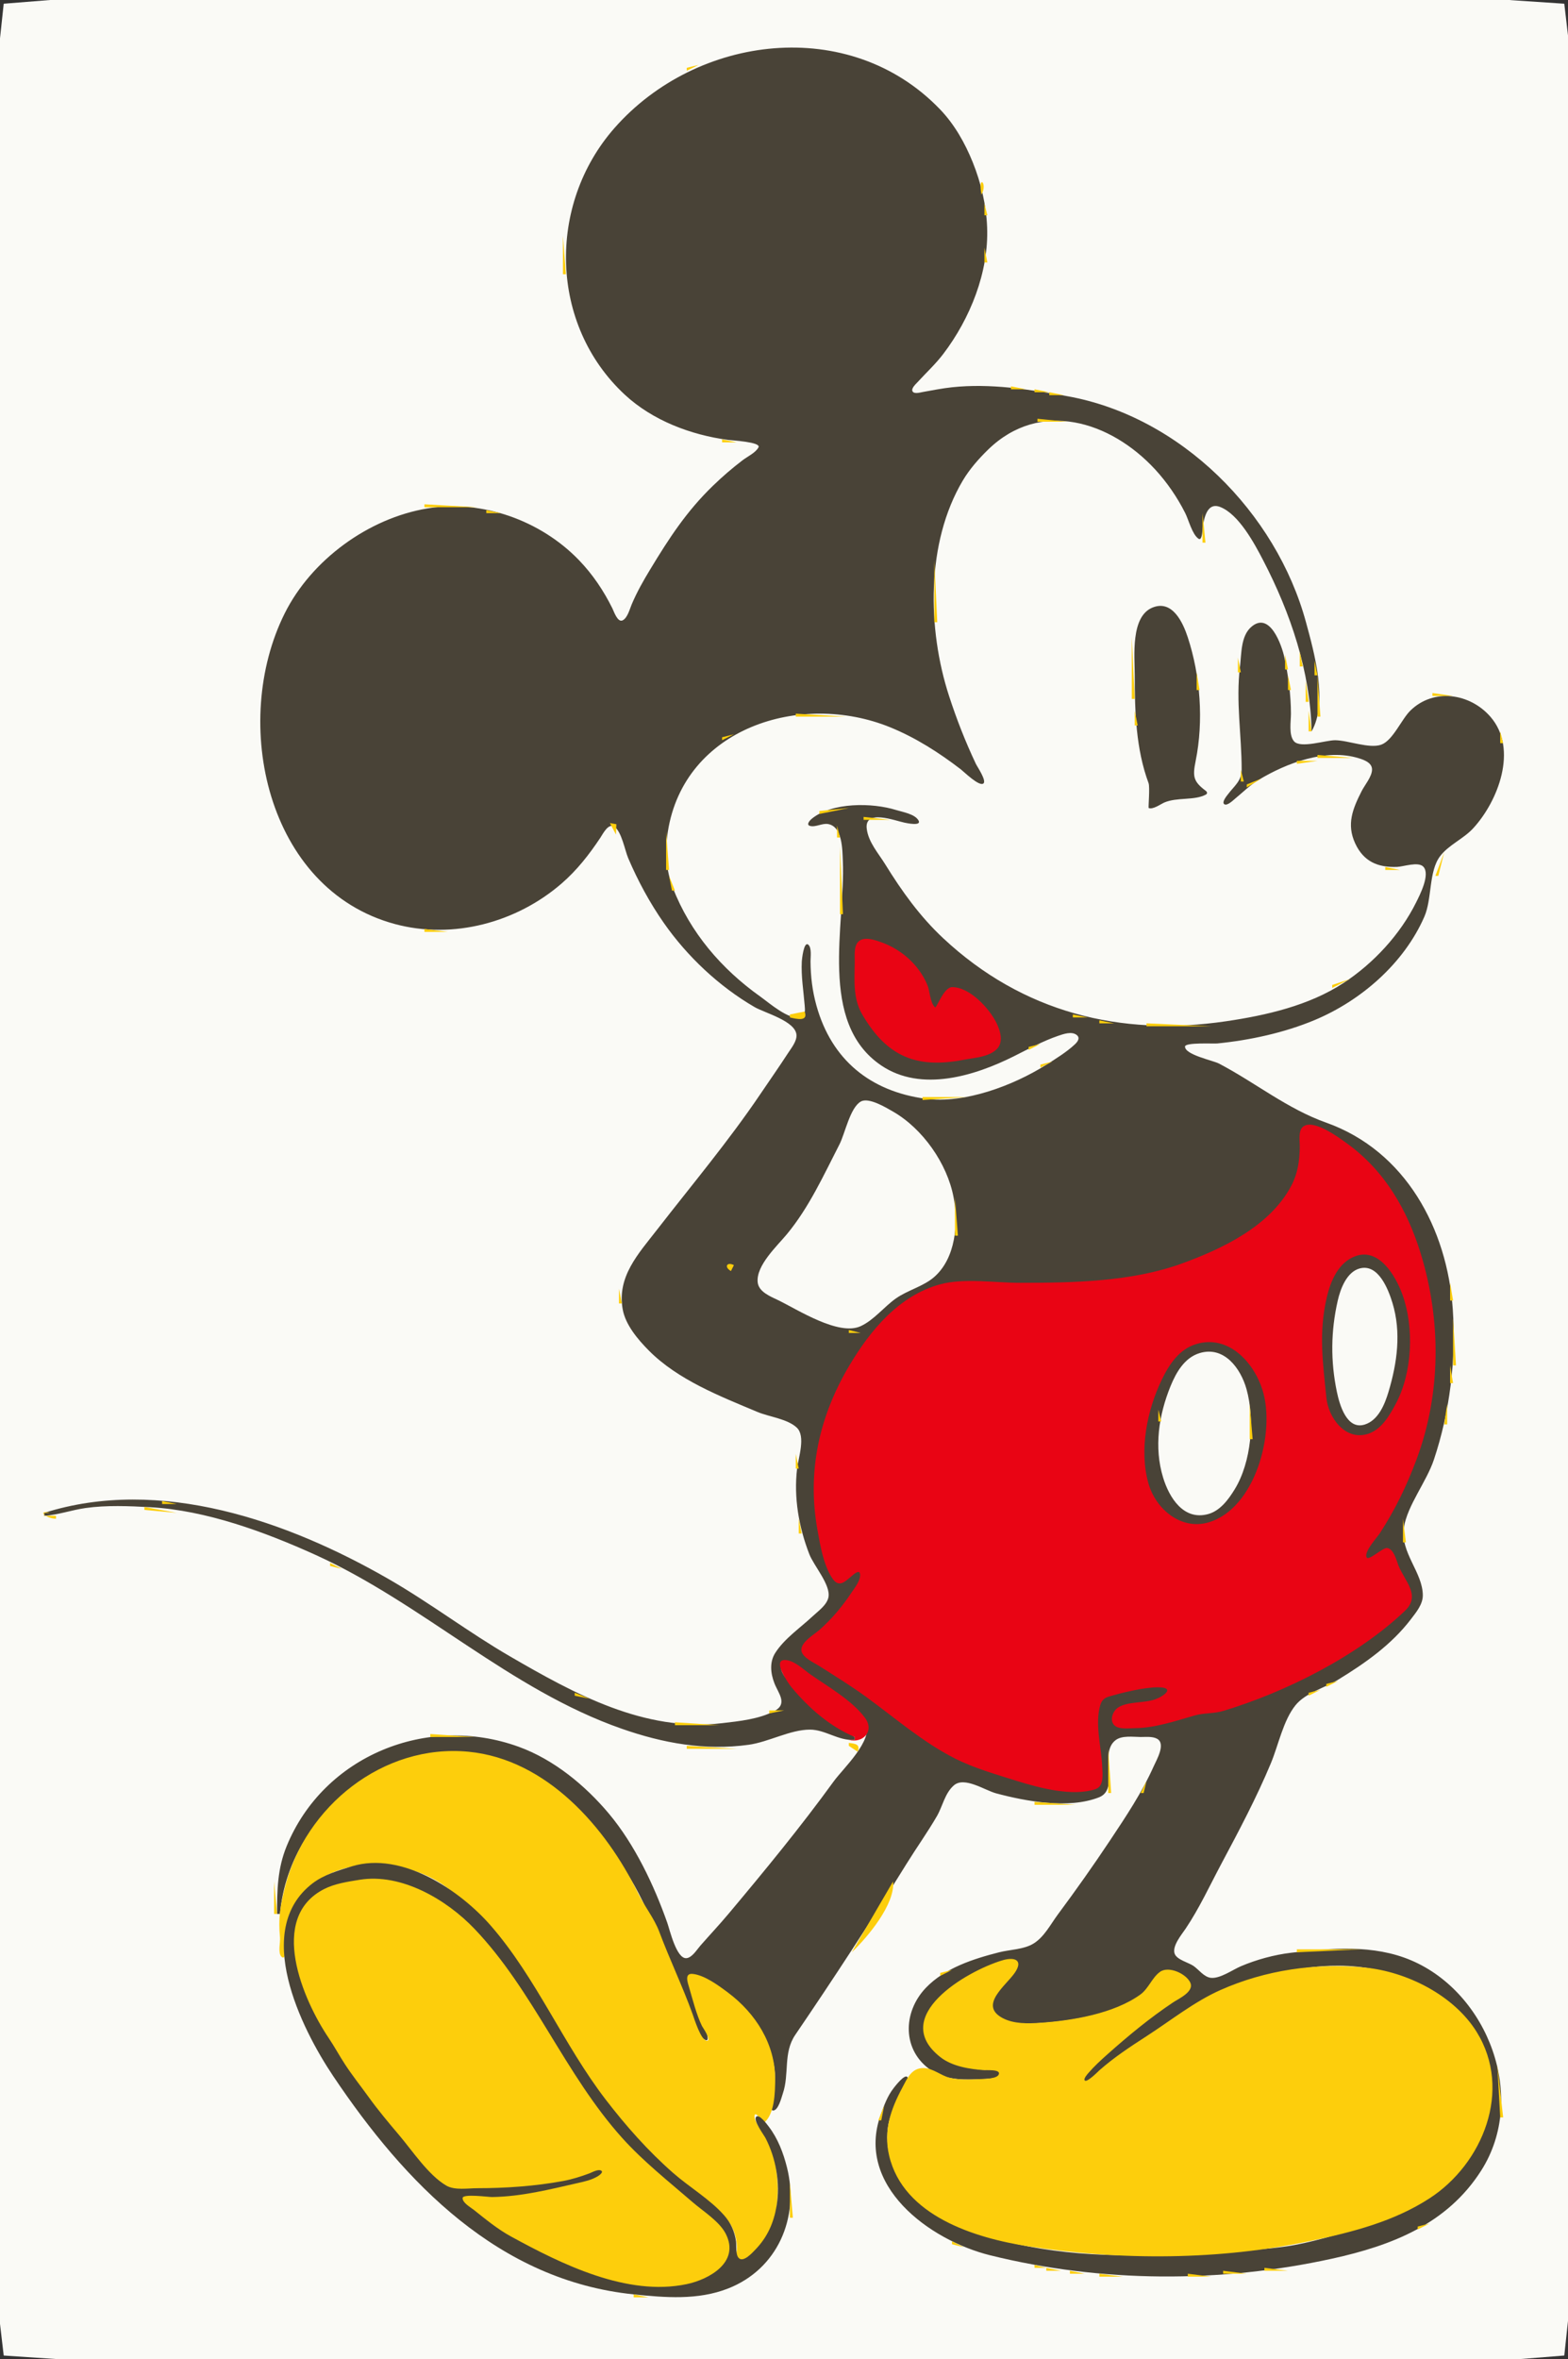
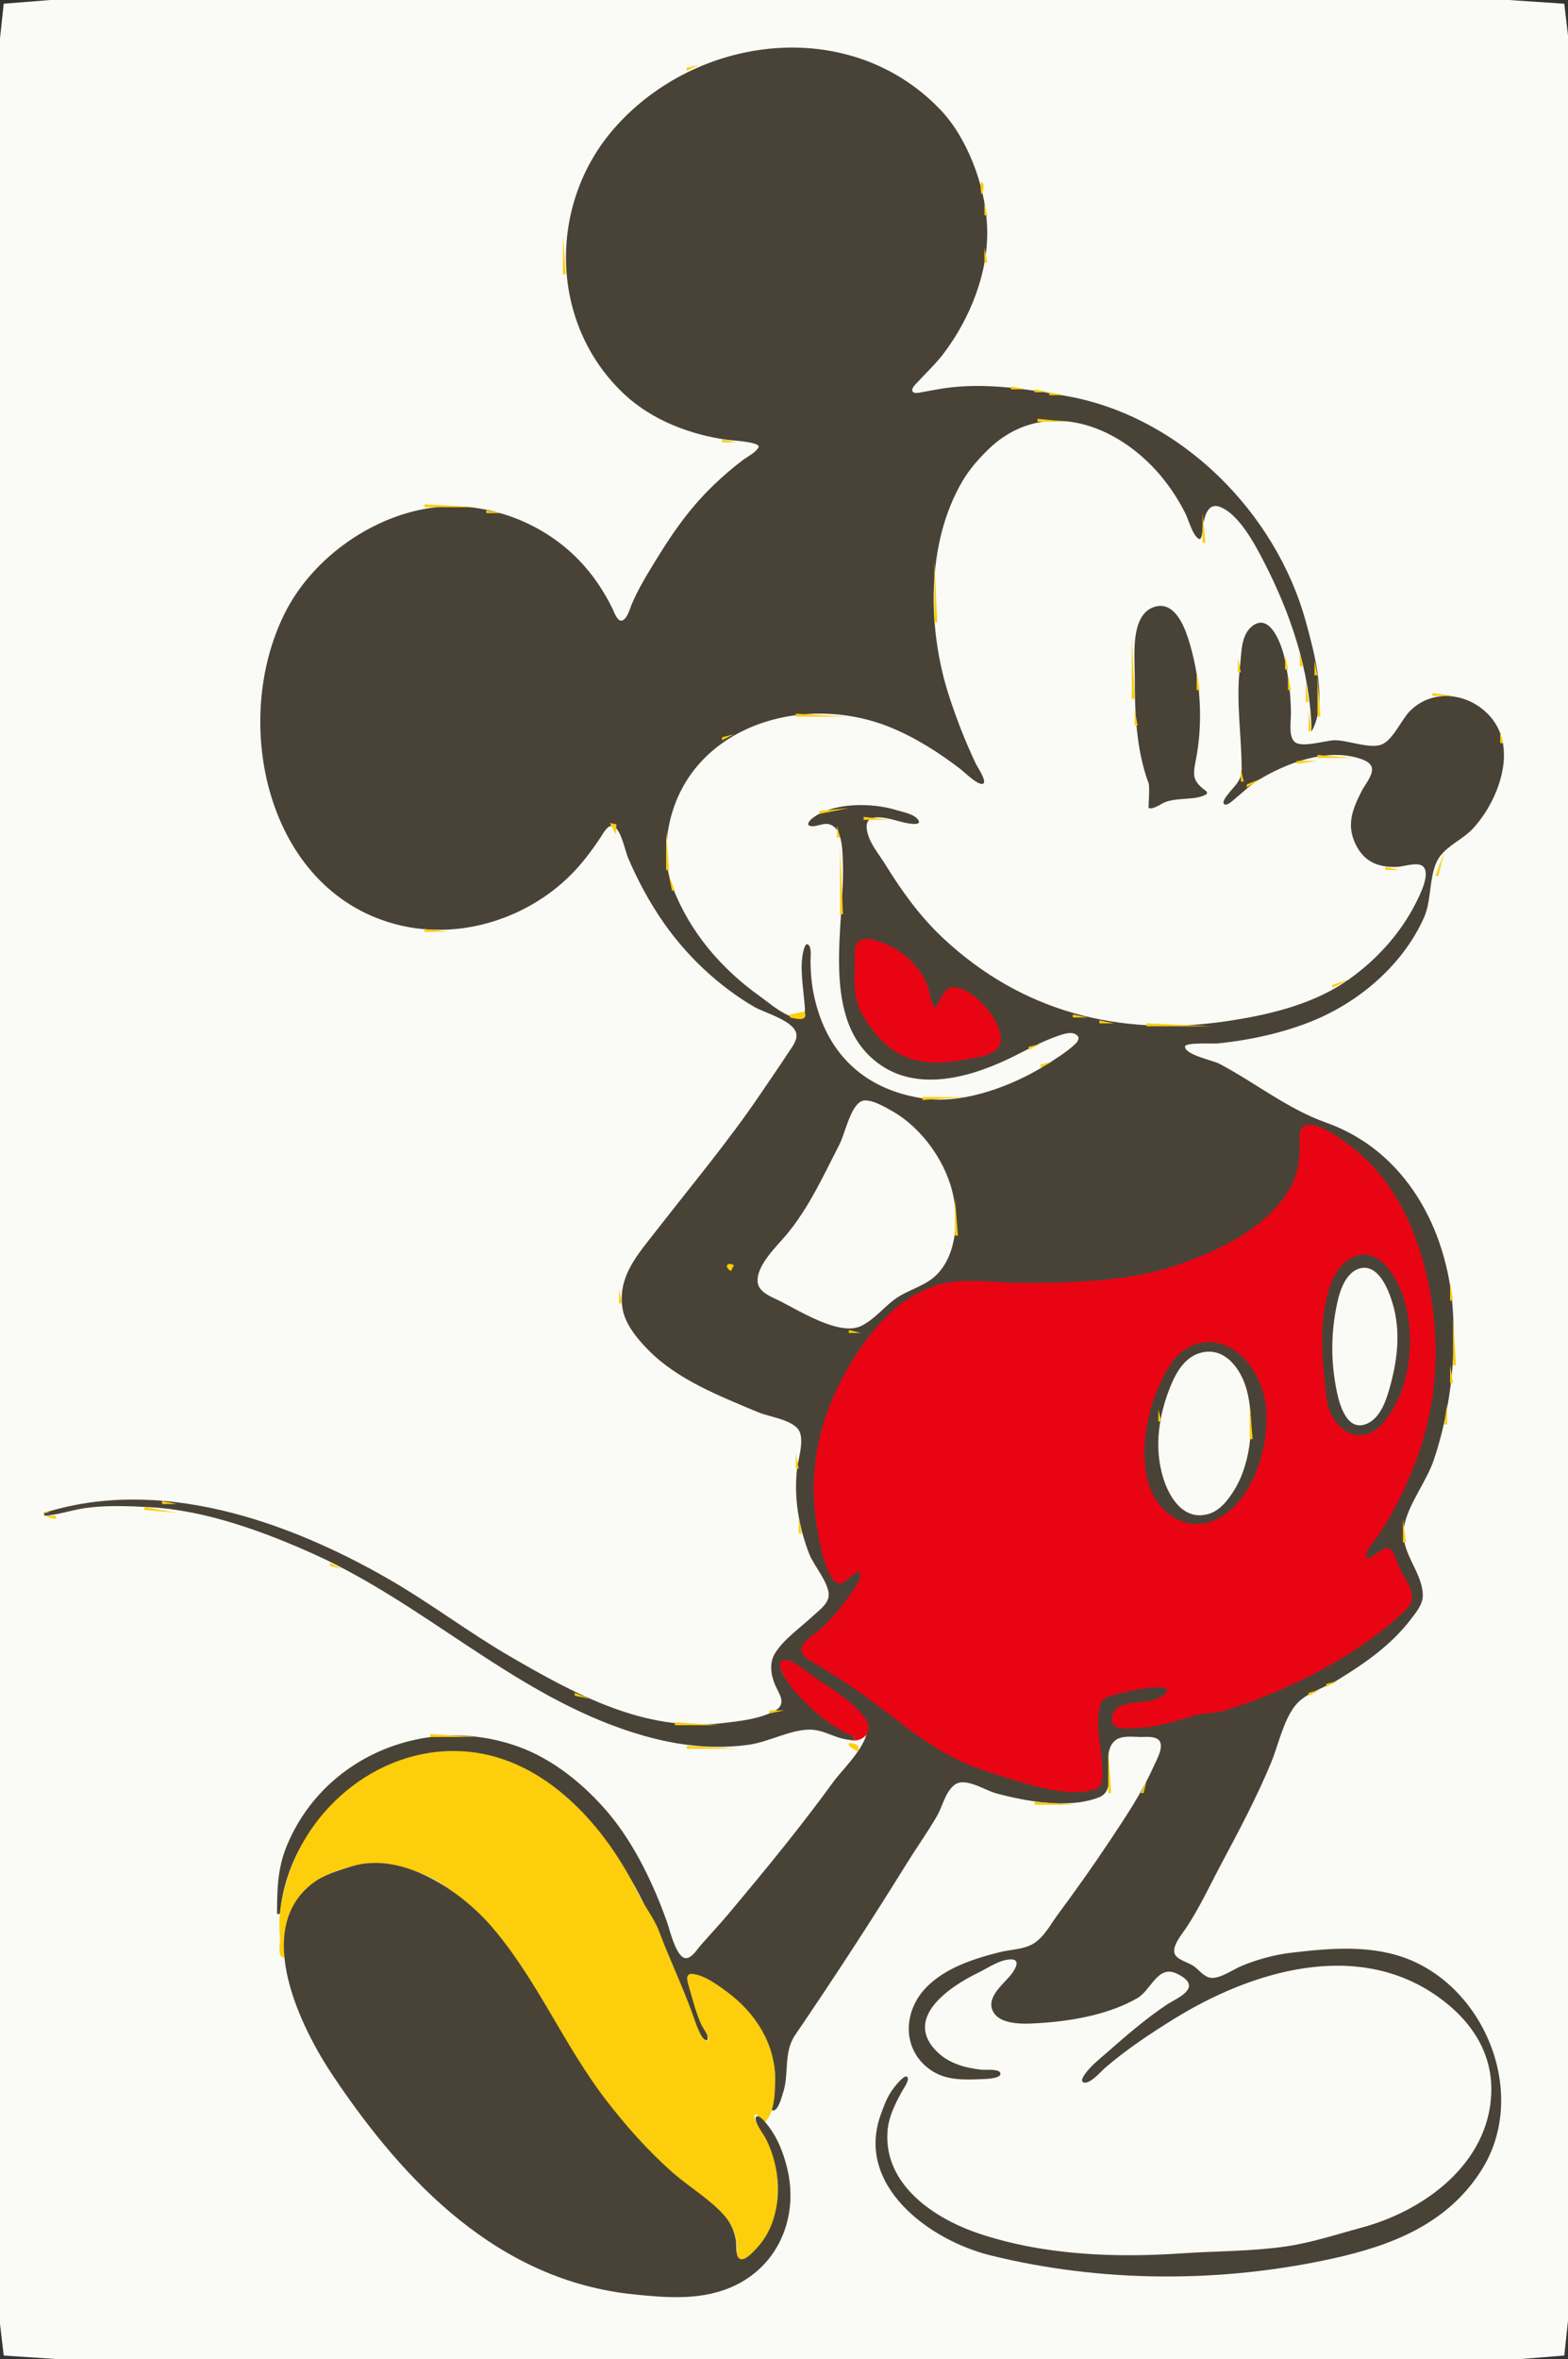
<svg xmlns="http://www.w3.org/2000/svg" width="532" height="800">
  <rect width="100%" height="100%" fill="#333333" stroke="none" />
  <path style="fill:#fafaf6; stroke:none;" d="M1.26 1.26L0 13L0 45L0 175L0 642L0 759L0 788L1.26 798.74L20 800L74 800L291 800L470 800L515 800L530.74 798.74L532 787L532 755L532 625L532 158L532 41L532 12L530.74 1.26L512 0L458 0L241 0L62 0L17 0L1.26 1.26z" />
  <path style="fill:#fdce0c; stroke:none;" d="M255.667 16.333L257.333 16.667L255.667 16.333z" />
  <path style="fill:#494337; stroke:none;" d="M15 513L15 514C19.819 513.667 24.25 512.043 29 511.363C36.043 510.356 43.904 510.683 51 511.08C69.936 512.142 89.808 519.447 106.922 527.191C143.443 543.716 172.86 572.904 211 586.218C224.94 591.085 239.181 593.692 254 591.639C260.776 590.701 268.086 586.507 274.783 586.5C280.058 586.494 284.367 590.336 290 590L290 589C282.152 584.401 275.287 579.128 269.353 572.199C267.963 570.575 263.659 566.56 265.387 564.055C266.951 561.79 271.785 566.229 273.041 567.115C279.06 571.362 290.72 577.242 293.765 584.218C296.368 590.182 286.054 599.659 282.902 604C271.627 619.533 259.485 634.298 247.14 649C244.055 652.675 240.771 656.164 237.608 659.771C236.479 661.058 234.837 663.798 232.929 663.996C229.519 664.351 227.23 654.357 226.4 652.003C221.903 639.251 215.321 625.399 206.599 615C198.555 605.409 187.91 596.642 176 592.319C145.011 581.07 109.84 595.33 97.262 626C94.146 633.597 94 640.923 94 649L95 649C98.194 612.375 137.159 585.206 172 597.548C190.014 603.929 204.334 621.122 213.871 637C221.849 650.283 226.121 665.291 232.972 679C234.62 682.296 235.758 689.727 239.162 691.654C241.13 692.768 239.47 688.35 239.315 687.98C237.528 683.729 236.018 679.422 234.654 675.008C234.248 673.694 233.127 670.646 235.408 670.403C238.457 670.078 242.669 673.335 245 674.978C253.309 680.831 260.577 689.805 262.532 700C263.318 704.099 262.852 707.947 262.019 711.977C261.904 712.537 260.947 715.706 262.341 715.654C264.102 715.589 265.146 711.228 265.571 709.996C267.909 703.218 265.641 696.141 269.823 690C282.83 670.903 295.401 651.649 307.576 632C310.921 626.601 314.72 621.292 317.883 615.83C319.828 612.473 320.562 608.096 323.61 605.423C327.202 602.271 334.083 607.068 338 608.115C348.237 610.852 362.604 613.479 372.852 609.467C380.082 606.636 372.62 594.43 378.564 590.028C380.736 588.419 384.469 588.984 387 589.001C388.719 589.012 391.02 588.733 392.588 589.603C395.63 591.292 392.42 596.733 391.445 598.911C387.451 607.835 382.066 615.885 376.667 624C370.972 632.558 365.059 640.911 358.934 649.156C356.465 652.481 354.318 656.766 350.7 659.015C347.39 661.074 342.718 661.058 339 662.003C330.247 664.229 320.576 667.327 314.13 674.058C306.185 682.354 306.014 695.431 316.051 702.116C321.366 705.656 327.875 705.235 333.999 704.981C334.803 704.947 340.08 704.746 339.369 702.88C338.819 701.438 334.188 701.956 333 701.826C327.642 701.24 322.168 699.754 318.188 695.981C306.083 684.504 322.04 673.694 332 668.88C335.266 667.302 339.137 664.509 342.883 664.411C346.282 664.323 344.644 667.365 343.462 669.019C341.043 672.406 334.613 676.861 336.761 681.74C339.186 687.25 349.214 686.239 354 685.911C364.461 685.193 376.762 682.868 385.906 677.536C390.514 674.848 392.763 666.365 398.998 669.117C400.606 669.827 403.772 671.515 403.369 673.715C402.895 676.302 397.951 678.361 396 679.671C388.673 684.589 382.184 690.19 375.576 696C373.1 698.176 370.358 700.281 368.376 702.944C368 703.45 366.337 705.589 367.582 706.118C369.646 706.995 373.714 702.239 375.004 701.13C382.129 695.006 390.298 689.562 398.285 684.62C424.506 668.397 460.314 657.393 488 677.157C499.047 685.043 506.555 696.042 505.961 710C504.953 733.68 483.336 749.62 462 755.36C453.48 757.651 444.747 760.558 436 761.791C424.354 763.432 412.682 763.29 401 764.089C378.163 765.653 353.95 764.715 332 757.326C317.024 752.285 299.986 740.93 301.094 723C301.416 717.798 303.679 713.49 306.122 709.005C306.599 708.128 308.629 705.423 307.868 704.331C307.013 703.105 303.622 707.504 303.233 708.005C301.074 710.779 300.033 713.738 298.846 717.001C290.108 741.011 315.223 759.619 336 764.762C373.589 774.065 414.133 774.199 452 765.883C472.242 761.439 491.023 754.14 502.572 735.985C518.366 711.158 504.837 675.836 478.83 664.749C466.003 659.281 451.522 660.56 438 662.17C432.306 662.847 426.268 664.501 421 666.742C418.234 667.918 413.987 670.974 410.884 670.669C408.533 670.438 406.777 667.921 404.961 666.647C403.287 665.472 399.225 664.542 398.526 662.44C397.658 659.829 400.935 655.972 402.261 654C406.937 647.043 410.441 639.396 414.384 632C420.323 620.863 426.367 609.49 431.219 597.829C433.74 591.772 435.4 583.332 439.56 578.213C442.967 574.021 449.476 572.336 454 569.573C463.213 563.943 472.147 557.672 478.746 549.004C480.486 546.719 482.736 544.025 482.741 540.999C482.752 533.189 475 526.431 476.317 518C477.494 510.468 483.988 502.463 486.485 495C491.898 478.82 494.082 461.089 492.91 444C491.032 416.6 476.823 390.245 450 380.698C436.646 375.946 426.113 367.221 413.576 360.641C411.574 359.591 402.056 357.691 402.056 354.895C402.056 353.402 411.734 353.956 413 353.829C424.079 352.722 435.709 350.207 446 345.91C461.809 339.31 476.368 326.645 483.268 310.83C485.914 304.767 484.7 295.458 488.603 290.325C491.509 286.502 496.51 284.46 499.79 280.91C508.253 271.75 515.176 254.028 505.721 243.093C498.772 235.056 486.427 233.217 478.515 240.963C475.498 243.916 472.569 251.106 468.621 252.517C464.591 253.957 457.387 251.035 453 251.005C449.806 250.982 441.216 253.907 439.028 251.356C437.187 249.211 438.004 244.6 438 242C437.989 235.615 437.12 229.245 435.789 223C434.898 218.815 430.832 207.056 424.506 212.608C420.947 215.732 421.238 221.744 420.715 226C419.254 237.894 421.277 249.204 421.276 260.985C421.276 264.814 418.775 266.49 416.653 269.305C416.27 269.813 414.48 271.926 415.331 272.658C416.272 273.468 418.439 271.321 419.02 270.847C421.684 268.673 424.033 266.275 427 264.479C436.508 258.725 449.885 253.683 460.995 257.109C462.804 257.667 465.49 258.609 465.512 260.903C465.535 263.296 463.028 266.209 461.981 268.272C458.948 274.251 456.787 279.5 459.8 285.995C462.638 292.112 467.45 294.212 474 293.96C476.19 293.876 481.218 292.06 482.933 293.904C485.349 296.501 481.707 303.512 480.471 306C475.051 316.911 466.011 326.664 455.829 333.331C444.122 340.998 429.566 344.301 416 346.299C380.053 351.595 346.916 343.266 320.039 318.166C312.141 310.79 306 302.239 300.35 293.09C298.034 289.339 294.651 285.61 294.076 281.059C293.21 274.21 303.675 278.31 306.995 278.981C307.569 279.096 312.747 280.209 311.654 278.236C310.415 275.998 306.203 275.349 304 274.661C295.981 272.157 282.349 271.956 275.377 277.665C274.855 278.092 273.423 279.614 274.752 280.037C276.63 280.635 278.928 279.069 280.941 279.422C285.877 280.288 285.791 288.12 285.961 292C286.898 313.394 277.404 346.711 299.004 361.298C312.603 370.481 330.743 364.796 344 358.169C348.861 355.739 353.85 353.001 359 351.245C360.783 350.637 363.669 349.59 365.364 351C366.585 352.015 365.56 353.303 364.704 354.115C362.005 356.674 357.995 359.161 354.83 361.148C343.762 368.098 327.23 374.355 314 372.575C295.36 370.066 282.157 359.455 277.012 341C275.617 335.999 275.041 331.178 274.999 326.001C274.988 324.626 275.465 321.378 274.251 320.346C272.702 319.029 272.068 325.449 272.04 326.001C271.781 331.127 272.614 335.919 273.022 340.98C273.133 342.365 273.402 344.604 271.593 345.006C267.551 345.905 261.027 340.11 258 337.961C244.809 328.592 234.145 316.189 228.268 301C225.918 294.926 225.586 288.379 226.59 282C232.116 246.898 271.635 234.255 302 246.605C310.669 250.131 318.602 255.209 326 260.887C327.009 261.662 332.298 266.876 333.673 265.655C334.78 264.672 331.546 259.97 331.089 259C327.516 251.428 324.587 243.955 322 236C314.614 213.29 314.148 184.06 326.634 163C328.951 159.093 332.034 155.585 335.285 152.428C352.897 135.328 376.747 142.739 391.916 159.174C395.952 163.547 399.466 168.687 402.138 174C403.276 176.262 404.484 181.165 406.602 182.654C407.775 183.479 407.91 180.399 407.961 179.937C408.311 176.813 409.119 169.988 414.015 171.921C420.338 174.418 425.609 184.288 428.576 190C437.873 207.902 444.581 227.688 445 248C450.664 238.162 445.883 221.225 443.103 211C432.987 173.794 400.572 141.173 362 134.323C349.169 132.044 336.066 129.919 323 131.321C319.643 131.681 316.376 132.346 313.059 132.93C312.257 133.071 310.247 133.686 309.643 132.758C308.992 131.757 310.752 130.204 311.293 129.609C314.229 126.383 317.401 123.491 320.054 120C329.157 108.023 335.521 92.257 334.915 77C334.617 69.521 332.828 61.926 330.029 55C327.386 48.458 323.815 42.144 318.903 37.041C288.211 5.153 236.381 11.703 208.492 43.406C185.583 69.448 186.421 110.152 212.008 133.855C221.429 142.583 234.383 147.48 247 149.169C248.237 149.335 258.257 149.875 257.357 151.664C256.446 153.473 253.566 154.84 252.012 156.019C248.453 158.719 245.107 161.607 241.898 164.713C232.931 173.393 227.065 182.419 220.665 192.981C218.266 196.941 216.096 200.738 214.296 205.012C213.648 206.549 212.903 209.546 211.25 210.357C209.54 211.196 208.267 207.29 207.776 206.298C204.801 200.288 201.088 194.761 196.418 189.921C183.483 176.514 163.576 169.321 145 172.406C125.03 175.722 105.661 189.821 96.589 208C78.226 244.794 90.308 301.57 134 313.339C153.697 318.644 175.225 312.829 190.519 299.608C195.746 295.09 199.901 289.772 203.708 284.04C204.526 282.808 206.394 279.006 208.423 280.323C210.903 281.934 212.014 288.354 213.144 290.997C216.425 298.674 220.461 306.155 225.253 313C233.221 324.383 243.958 334.478 256 341.481C259.42 343.471 269.932 346.215 270.233 350.948C270.368 353.084 268.496 355.365 267.408 357.041C264.351 361.747 261.116 366.35 257.973 371C247.216 386.919 234.706 401.813 222.921 416.992C216.608 425.125 209.271 432.876 211.276 444C212.225 449.268 216.435 454.217 220.097 457.915C229.986 467.902 244.251 473.427 257.003 478.787C260.962 480.451 267.178 481.108 270.344 484.104C273.433 487.028 270.876 494.319 270.441 498C269.277 507.84 271.021 517.786 274.584 527C276.103 530.928 281.944 537.49 281.07 541.661C280.519 544.29 277.537 546.356 275.694 548.081C271.541 551.967 266.158 555.612 263.061 560.439C261.033 563.599 261.441 567.396 262.742 570.764C264.058 574.172 267.359 577.723 262.792 580.165C257.567 582.959 250.778 583.642 245 584.312C218.575 587.379 195.006 574.402 173 561.638C158.997 553.516 146.086 543.658 132.041 535.555C97.647 515.713 54.255 500.559 15 513z" />
  <path style="fill:#fdce0c; stroke:none;" d="M278.667 16.333L280.333 16.667L278.667 16.333M287.667 18.333L288.333 18.667L287.667 18.333M243.667 19.333L244.333 19.667L243.667 19.333M238.667 21.333L239.333 21.667L238.667 21.333M295.667 21.333L296.333 21.667L295.667 21.333M233 23L233 24L237 22L233 23M299.667 23.333L300.333 23.667L299.667 23.333M303.667 25.333L304.333 25.667L303.667 25.333M305.667 26.333L306.333 26.667L305.667 26.333M307 27L310 29L307 27M220 32L221 33L220 32M215 36L216 37L215 36M214 37L215 38L214 37M212 39L213 40L212 39M210 41L211 42L210 41M327 49L329 52L327 49M330.333 54.667L330.667 56.333L330.333 54.667M199 56L198 60L199 56M331.333 57.667L331.667 58.333L331.333 57.667M197.333 60.667L197.667 61.333L197.333 60.667M333 66C335.218 62.105 331.67 58.839 333 66M334 69L334 73L335 73L334 69M193.333 71.667L193.667 72.333L193.333 71.667M192.333 76.667L192.667 78.333L192.333 76.667M191 80L191 93L192 93L191 80M334 84L334 89L335 89L334 84M333.333 91.667L333.667 93.333L333.333 91.667M332.333 94.667L332.667 95.333L332.333 94.667M192.333 98.667L192.667 100.333L192.333 98.667M331.333 98.667L331.667 100.333L331.333 98.667M327.5 107.5L328.333 108L327.5 107.5M326.333 109.667L326.667 110.333L326.333 109.667M198.333 115.667L198.667 116.333L198.333 115.667M200 119L202 122L200 119M343 131L343 132L348 132L343 131M307 132L313 134L307 132M351 132L351 133L356 133L351 132M356 133L356 134L361 134L356 133M367.667 135.333L368.333 135.667L367.667 135.333M370.667 136.333L371.333 136.667L370.667 136.333M380.667 140.333L381.333 140.667L380.667 140.333M222.667 141.333L223.333 141.667L222.667 141.333M352 142L352 143L362 143L352 142M386 142L389 144L386 142M369.667 144.333L371.333 144.667L369.667 144.333M372.667 145.333L373.333 145.667L372.667 145.333M339 149L344 146L339 149M375 146L378 148L375 146M393 146L396 148L393 146M237.667 147.333L239.333 147.667L237.667 147.333M245 149L245 150L250 150L245 149M397.667 149.333L398.333 149.667L397.667 149.333M334.5 152.5L335.333 153L334.5 152.5M250 157L251 158L250 157M327 163L330 158L327 163M391 158L392 159L391 158M244 162L245 163L244 162M242 164L243 165L242 164M325.333 164.667L325.667 165.333L325.333 164.667M324.333 166.667L324.667 167.333L324.333 166.667M397 166L399 169L397 166M239 167L240 168L239 167M237 169L238 170L237 169M400.333 170.667L400.667 171.333L400.333 170.667M144 171L144 172L162 172L144 171M401.333 172.667L401.667 173.333L401.333 172.667M409.333 172.667L409.667 173.333L409.333 172.667M132 176L141 174L132 176M165 173L165 174L170 174L165 173M402.333 174.667L402.667 175.333L402.333 174.667M408 174L408 184L409 184L408 174M128 178L131 176L128 178M177 176L180 178L177 176M320.333 177.667L320.667 178.333L320.333 177.667M403 177L405 180L403 177M405.333 180.667L405.667 181.333L405.333 180.667M119.5 182.5L120.333 183L119.5 182.5M424.333 182.667L424.667 183.333L424.333 182.667M406.667 184.333L407.333 184.667L406.667 184.333M425.333 184.667L425.667 185.333L425.333 184.667M219 195L224 187L219 195M427.333 187.667L427.667 188.333L427.333 187.667M112 188L113 189L112 188M428.333 189.667L428.667 190.333L428.333 189.667M317 190L317 211L318 211L317 190M109 191L110 192L109 191M435 191L437 194L435 191M107 193L108 194L107 193M430.333 193.667L430.667 194.333L430.333 193.667M105 195L106 196L105 195M218.333 195.667L218.667 196.333L218.333 195.667M438.333 196.667L438.667 198.333L438.333 196.667M432.333 197.667L432.667 198.333L432.333 197.667M439.333 199.667L439.667 200.333L439.333 199.667M434.333 201.667L434.667 202.333L434.333 201.667M206.333 203.667L206.667 204.333L206.333 203.667M214.333 203.667L214.667 204.333L214.333 203.667M389 207L395 205L389 207z" />
  <path style="fill:#494337; stroke:none;" d="M391.098 205.992C383.507 209.004 385 222.577 385 229C385 241.181 385.404 254.046 389.692 265.557C390.198 266.914 389.548 273.904 389.732 273.985C391.159 274.616 393.825 272.639 395.06 272.114C399.376 270.28 405.206 271.504 409.067 269.471C409.727 269.124 409.643 268.576 409.085 268.155C404.882 264.983 404.588 263.363 405.673 258C408.409 244.473 407.293 229.14 402.968 216.027C401.334 211.072 397.782 203.34 391.098 205.992z" />
  <path style="fill:#fdce0c; stroke:none;" d="M212.333 209.667L212.667 210.333L212.333 209.667M400.333 209.667L400.667 210.333L400.333 209.667M386.333 210.667L386.667 211.333L386.333 210.667M210.5 211.5L211.333 212L210.5 211.5M94.333 212.667L94.667 213.333L94.333 212.667M438.333 212.667L438.667 214.333L438.333 212.667M402.333 213.667L402.667 214.333L402.333 213.667M422.333 214.667L422.667 215.333L422.333 214.667M444.333 214.667L444.667 216.333L444.333 214.667M384 216L384 237L385 237L384 216M403.333 217.667L403.667 218.333L403.333 217.667M440.333 219.667L440.667 220.333L440.333 219.667M91.333 220.667L91.667 221.333L91.333 220.667M441 221L441 226L442 226L441 221M436 222L436 227L437 227L436 222M90.333 223.667L90.667 225.333L90.333 223.667M420 223L420 228L421 228L420 223M446 224L446 229L447 229L446 224M405.333 225.667L405.667 227.333L405.333 225.667M89.333 228.667L89.667 230.333L89.333 228.667M406 228L406 234L407 234L406 228M442.333 228.667L442.667 230.333L442.333 228.667M320.333 229.667L320.667 231.333L320.333 229.667M437 229L437 234L438 234L437 229M447 229L447 243L448 243L447 229M443 231L443 238L444 238L443 231M321.333 233.667L321.667 234.333L321.333 233.667M322.333 235.667L322.667 237.333L322.333 235.667M486 235L486 236L493 236L486 235M482.667 237.333L483.333 237.667L482.667 237.333M385 241L385 246L386 246L385 241M444 241L444 248L445 248L444 241M270 242L270 243L287 243L270 242M477 242L478 243L477 242M288.667 243.333L290.333 243.667L288.667 243.333M324.333 243.667L324.667 244.333L324.333 243.667M259.667 244.333L261.333 244.667L259.667 244.333M294.667 244.333L296.333 244.667L294.667 244.333M256.667 245.333L257.333 245.667L256.667 245.333M297.667 245.333L299.333 245.667L297.667 245.333M300.667 246.333L301.333 246.667L300.667 246.333M446 246L445 250L446 246M508.333 246.667L508.667 247.333L508.333 246.667M302.667 247.333L304.333 247.667L302.667 247.333M249.667 248.333L250.333 248.667L249.667 248.333M305.667 248.333L306.333 248.667L305.667 248.333M326.333 248.667L326.667 249.333L326.333 248.667M509 248L509 252L510 252L509 248M245 250L245 251L249 249L245 250M327.333 250.667L327.667 251.333L327.333 250.667M459.667 251.333L461.333 251.667L459.667 251.333M328.333 252.667L328.667 253.333L328.333 252.667M441.667 252.333L442.333 252.667L441.667 252.333M330 256L332 260L330 256M447 256L447 257L459 257L447 256M440 258L440 259L447 258L440 258M461.667 257.333L463.333 257.667L461.667 257.333M387.333 258.667L387.667 260.333L387.333 258.667M405.333 258.667L405.667 259.333L405.333 258.667M436.667 259.333L437.333 259.667L436.667 259.333M466.333 259.667L466.667 261.333L466.333 259.667M89.333 260.667L89.667 262.333L89.333 260.667M332 261L334 264L332 261M421 261L421 265L422 265L421 261M232 265L234 262L232 265M90.333 263.667L90.667 265.333L90.333 263.667M428.667 263.333L429.333 263.667L428.667 263.333M423 266L423 267L428 264L423 266M463.333 264.667L463.667 266.333L463.333 264.667M420 265L421 266L420 265M335 266.667L335.5 267.5L335 266.667M390.333 266.667L390.667 267.333L390.333 266.667M230.333 267.667L230.667 268.333L230.333 267.667M408.667 267.333L409.333 267.667L408.667 267.333M418 267L419 268L418 267M229.333 269.667L229.667 270.333L229.333 269.667M399.667 270.333L400.333 270.667L399.667 270.333M460.333 270.667L460.667 272.333L460.333 270.667M395.667 271.333L396.333 271.667L395.667 271.333M505 274L507 271L505 274M278 275L278 276L288 274L278 275M300.667 273.333L302.333 273.667L300.667 273.333M387 273L389 276L387 273M391.5 273.5L392.333 274L391.5 273.5M303.667 274.333L305.333 274.667L303.667 274.333M414.667 274.333L415.333 274.667L414.667 274.333M458.333 274.667L458.667 275.333L458.333 274.667M503 277L505 274L503 277M94.333 275.667L94.667 276.333L94.333 275.667M306.667 275.333L307.333 275.667L306.667 275.333M293 277L293 278L302 278L293 277M209 283L209.12 279.477L206.926 279.107L209 283M95 279L97 282L95 279M275.667 280.333L276.333 280.667L275.667 280.333M284 280L284 284L285 284L284 280M226 282L226 295L227 295L226 282M294.333 282.667L294.667 283.333L294.333 282.667M458.333 283.667L458.667 284.333L458.333 283.667M459.333 285.667L459.667 286.333L459.333 285.667M296.333 286.667L296.667 287.333L296.333 286.667M285 287L285 310L286 310L285 287M460.333 287.667L460.667 288.333L460.333 287.667M212.333 288.667L212.667 289.333L212.333 288.667M297.333 288.667L297.667 289.333L297.333 288.667M487 297L488 297L490 289L487 297M464 292L467 294L464 292M478.667 293.333L479.333 293.667L478.667 293.333M214 294L216 297L214 294M470 294L470 295L475 295L470 294M227 297L228 302L229 302L227 297M486.333 297.667L486.667 298.333L486.333 297.667M217.333 299.667L217.667 300.333L217.333 299.667M229.333 302.667L229.667 304.333L229.333 302.667M219.333 303.667L219.667 304.333L219.333 303.667M180 308L185 304L180 308M220.333 305.667L220.667 306.333L220.333 305.667M221 307L223 310L221 307M479.333 307.667L479.667 308.333L479.333 307.667M172.667 310.333L173.333 310.667L172.667 310.333M233.333 311.667L233.667 312.333L233.333 311.667M129.667 312.333L130.333 312.667L129.667 312.333M167.667 312.333L169.333 312.667L167.667 312.333M164.667 313.333L165.333 313.667L164.667 313.333M481.5 313.5L482.333 314L481.5 313.5M144 315L144 316L152 316L144 315z" />
  <path style="fill:#e90414; stroke:none;" d="M291.26 319.279C289.64 320.824 290.022 323.996 290.003 326.003C289.947 332.096 289.31 338.403 292.475 343.864C300.812 358.247 310.909 362.476 327 359.355C330.546 358.667 335.436 358.465 338.17 355.771C340.55 353.426 339.419 349.62 338.153 346.999C335.772 342.07 329.116 334.746 323.07 334.726C320.122 334.716 317.771 342.11 317.21 341.559C315.507 339.887 315.546 336.142 314.646 333.999C311.786 327.195 305.892 321.963 299.001 319.506C296.881 318.75 293.196 317.432 291.26 319.279z" />
  <path style="fill:#fdce0c; stroke:none;" d="M468 323L469 324L468 323M461 329L462 330L461 329M334 330L337 332L334 330M275.333 332.667L275.667 334.333L275.333 332.667M452 334L452 335L458 332L452 334M338.667 333.333L339.333 333.667L338.667 333.333M464 335L467 333L464 335M340.667 334.333L341.333 334.667L340.667 334.333M345 336L348 338L345 336M447.417 336.639L448.583 337.361L447.417 336.639M272.333 337.667L272.667 339.333L272.333 337.667M258.667 338.333L259.333 338.667L258.667 338.333M348.667 338.333L349.333 338.667L348.667 338.333M444.667 338.333L445.333 338.667L444.667 338.333M260 339L263 341L260 339M352.667 340.333L353.333 340.667L352.667 340.333M439.667 340.333L440.333 340.667L439.667 340.333M263 341L266 343L263 341M357.667 342.333L359.333 342.667L357.667 342.333M433.667 342.333L435.333 342.667L433.667 342.333M452.667 342.333L453.333 342.667L452.667 342.333M266.667 343.333L267.333 343.667L266.667 343.333M273 343L268 344L268 345C270.315 345.556 274.331 346.526 273 343M361.667 343.333L362.333 343.667L361.667 343.333M430.667 343.333L431.333 343.667L430.667 343.333M261.667 344.333L262.333 344.667L261.667 344.333M364 344L364 345L369 345L364 344M426.667 344.333L427.333 344.667L426.667 344.333M278.333 345.667L278.667 346.333L278.333 345.667M287.333 345.667L287.667 346.333L287.333 345.667M421.667 345.333L423.333 345.667L421.667 345.333M265.667 346.333L266.333 346.667L265.667 346.333M373 346L373 347L378 347L373 346M267.667 347.333L268.333 347.667L267.667 347.333M389 347L389 348L411 348L389 347M441.667 347.333L442.333 347.667L441.667 347.333M289 349L291 352L289 349M434.667 349.333L435.333 349.667L434.667 349.333M364.667 350.333L366.333 350.667L364.667 350.333M367.333 351.667L367.667 352.333L367.333 351.667M281 352L283 355L281 352M355.667 352.333L356.333 352.667L355.667 352.333M420.667 352.333L422.333 352.667L420.667 352.333M353.667 353.333L354.333 353.667L353.667 353.333M349 355L349 356L353 354L349 355M400 354L404 357L400 354M343 359L346 357L343 359M405.667 357.333L406.333 357.667L405.667 357.333M407.667 358.333L408.333 358.667L407.667 358.333M341.667 359.333L342.333 359.667L341.667 359.333M339.667 360.333L340.333 360.667L339.667 360.333M353 361L353 362L357 360L353 361M414.667 361.333L415.333 361.667L414.667 361.333M416.667 362.333L417.333 362.667L416.667 362.333M302.667 363.333L303.333 363.667L302.667 363.333M330.667 363.333L331.333 363.667L330.667 363.333M418.667 363.333L419.333 363.667L418.667 363.333M305.667 364.333L306.333 364.667L305.667 364.333M327.667 364.333L328.333 364.667L327.667 364.333M420.667 364.333L421.333 364.667L420.667 364.333M292 365L295 367L292 365M423.667 366.333L424.333 366.667L423.667 366.333M295.667 367.333L296.333 367.667L295.667 367.333M425 367L428 369L425 367M335.667 369.333L337.333 369.667L335.667 369.333M428.667 369.333L429.333 369.667L428.667 369.333M331.667 370.333L333.333 370.667L331.667 370.333M430 370L433 372L430 370M313 372L313 373L328 372L313 372z" />
  <path style="fill:#fafaf6; stroke:none;" d="M292.076 373.515C288.424 375.552 286.689 384.404 284.841 388C279.467 398.459 274.506 409.444 266.934 418.562C263.642 422.525 256.522 429.094 257.065 434.766C257.383 438.088 261.435 439.625 264.008 440.873C270.685 444.111 284.548 453.109 292 449.698C296.521 447.629 299.944 443.114 304 440.266C308.021 437.443 313.356 436.196 317.005 432.98C324.246 426.6 325.209 414.914 323.535 406C321.387 394.559 313.068 382.726 303 376.936C300.678 375.6 294.784 372.004 292.076 373.515z" />
-   <path style="fill:#fdce0c; stroke:none;" d="M295 373L298 375L295 373M289.333 376.667L289.667 377.333L289.333 376.667M252.5 378.5L253.333 379L252.5 378.5M442.667 378.333L444.333 378.667L442.667 378.333M446.667 379.333L448.333 379.667L446.667 379.333M251 380L252 381L251 380M449.667 380.333L450.333 380.667L449.667 380.333M287.333 381.667L287.667 382.333L287.333 381.667z" />
  <path style="fill:#e90414; stroke:none;" d="M442.028 382.118C440.402 383.505 441.022 387.139 440.996 389C440.932 393.604 440.314 397.877 438.156 402C430.983 415.7 414.981 423.352 401 428.441C383.907 434.663 363.905 435 346 435C337.623 435 327.109 433.302 319 435.498C304.994 439.292 295.257 451.13 288.195 463C277.873 480.352 273.763 499.05 277.386 519C278.316 524.121 279.358 530.349 282.159 534.847C284.593 538.756 286.659 536.326 289.185 534.237C289.631 533.868 291.512 532.172 291.784 533.636C292.17 535.709 289.985 538.423 288.935 539.996C285.792 544.704 282.248 548.961 277.997 552.711C276.269 554.236 271.448 556.978 271.921 559.792C272.315 562.133 276.245 563.83 278.001 564.953C283.352 568.374 288.873 571.745 294 575.489C303.747 582.607 313.154 590.796 324 596.286C330.468 599.559 338.097 601.729 345.004 603.896C352.475 606.239 363.883 609.292 371.682 606.682C374.659 605.686 374.065 601.487 373.961 599C373.688 592.475 371.404 584.594 373.318 578.148C373.77 576.627 374.63 575.772 376.148 575.318C380.705 573.954 388.224 572.121 392.976 572.148C398.773 572.181 395.071 575.076 391.995 576.209C388.246 577.59 382.528 576.887 379.318 579.028C377.597 580.176 376.369 583.251 378.032 584.972C379.555 586.548 383.044 586.008 384.999 585.999C391.746 585.97 398.824 583.575 405.285 581.711C408.473 580.791 411.814 581.121 415 580.164C436.155 573.812 460.588 561.542 476.656 546.24C482.15 541.008 476.71 536.321 474.524 530.961C473.799 529.183 472.985 525.327 470.671 524.921C469.187 524.661 464.33 529.431 463.676 528.083C462.729 526.13 467.17 521.439 468.159 519.911C473.439 511.746 477.146 504.113 480.562 495C488.959 472.596 489.017 447.76 482.01 425.004C477.462 410.234 469.807 396.958 457 387.725C454.332 385.802 445.506 379.152 442.028 382.118z" />
  <path style="fill:#fdce0c; stroke:none;" d="M452.667 381.333L453.333 381.667L452.667 381.333M454.667 382.333L455.333 382.667L454.667 382.333M286.333 383.667L286.667 384.333L286.333 383.667M456.667 383.333L457.333 383.667L456.667 383.333M285 385L284 389L285 385M245 388L246 389L245 388M315 388L316 389L315 388M316 389L318 392L316 389M318.333 392.667L318.667 393.333L318.333 392.667M280.333 395.667L280.667 396.333L280.333 395.667M320.333 395.667L320.667 396.333L320.333 395.667M239 396L240 397L239 396M279 397L275 406L279 397M322.333 401.667L322.667 402.333L322.333 401.667M323.333 403.667L323.667 404.333L323.333 403.667M270 414L275 406L270 414M324 406L324 419L325 419L324 406M481 406L483 409L481 406M484.333 411.667L484.667 412.333L484.333 411.667M485.333 413.667L485.667 414.333L485.333 413.667M267 419L270 414L267 419M224 415L225 416L224 415M486.333 415.667L486.667 416.333L486.333 415.667M487.333 417.667L487.667 418.333L487.333 417.667M218 423L219 424L218 423z" />
  <path style="fill:#494337; stroke:none;" d="M460.003 425.91C454.079 428.004 451.449 434.365 450.133 440.04C447.372 451.947 448.822 462.031 450.022 473.96C450.696 480.667 456.35 488.546 463.958 486.267C468.642 484.863 471.412 480.056 473.578 476C479.207 465.455 479.864 450.185 475.831 439C473.58 432.759 467.98 423.092 460.003 425.91z" />
  <path style="fill:#fdce0c; stroke:none;" d="M248 431L249 429C246.628 427.761 245.584 429.643 248 431M490.333 428.667L490.667 430.333L490.333 428.667z" />
  <path style="fill:#fafaf6; stroke:none;" d="M248.852 430.2L252.479 432.605L248.852 430.2M461.241 430.145C456.849 431.401 454.759 437.132 453.864 441.078C451.521 451.402 451.418 461.577 453.581 471.96C454.471 476.233 456.909 484.98 463.038 483.049C467.657 481.594 469.827 476.198 471.088 472C474.041 462.175 475.49 451.784 472.433 441.783C471.048 437.252 467.631 428.318 461.241 430.145z" />
  <path style="fill:#fdce0c; stroke:none;" d="M456 434L459 431L456 434M211.333 432.667L211.667 433.333L211.333 432.667M469.333 433.667L469.667 434.333L469.333 433.667M455.333 435.667L455.667 436.333L455.333 435.667M492 435L492 441L493 441L492 435M309.667 436.333L311.333 436.667L309.667 436.333M210 437L210 442L211 442L210 437M258.667 438.333L259.333 438.667L258.667 438.333M260.667 439.333L261.333 439.667L260.667 439.333M303 441L306 439L303 441M264.667 441.333L265.333 441.667L264.667 441.333M453.333 441.667L453.667 443.333L453.333 441.667M472.333 441.667L472.667 443.333L472.333 441.667M266.667 442.333L267.333 442.667L266.667 442.333M268.667 443.333L269.333 443.667L268.667 443.333M271.667 444.333L272.333 444.667L271.667 444.333M273.667 445.333L274.333 445.667L273.667 445.333M297 445L298 446L297 445M275.667 446.333L276.333 446.667L275.667 446.333M277.667 447.333L278.333 447.667L277.667 447.333M493 447L493 463L494 463L493 447M212 448L215 452L212 448M280.667 448.333L281.333 448.667L280.667 448.333M288 451L288 452L292 452L288 451z" />
  <path style="fill:#494337; stroke:none;" d="M406.003 455.717C400.051 457.457 396.657 462.684 394.117 467.962C389.198 478.184 386.442 491.687 389.645 503C392.127 511.766 400.721 518.927 410 516.236C425.874 511.633 432.895 485.738 428.342 471.32C425.353 461.857 416.774 452.568 406.003 455.717z" />
  <path style="fill:#fafaf6; stroke:none;" d="M407.01 458.825C401.906 460.378 399.061 465.35 397.162 470C393.159 479.803 391.49 490.725 394.613 501C396.676 507.79 401.523 515.669 409.856 513.426C413.985 512.314 416.815 508.45 418.933 504.981C424.566 495.756 425.806 481.356 422.912 471.008C420.96 464.029 415.324 456.294 407.01 458.825z" />
  <path style="fill:#fdce0c; stroke:none;" d="M419.333 462.667L419.667 463.333L419.333 462.667M492 463L492 469L493 469L492 463M397 469L400 465L397 469M421.333 465.667L421.667 466.333L421.333 465.667M472.333 466.667L472.667 468.333L472.333 466.667M422.333 468.667L422.667 469.333L422.333 468.667M471.333 470.667L471.667 472.333L471.333 470.667M240.667 471.333L241.333 471.667L240.667 471.333M423.333 471.667L423.667 472.333L423.333 471.667M453.333 471.667L453.667 473.333L453.333 471.667M395 472L394 478L395 472M244.667 473.333L245.333 473.667L244.667 473.333M246.667 474.333L248.333 474.667L246.667 474.333M250.667 476.333L252.333 476.667L250.667 476.333M424 476L424 488L425 488L424 476M491 476L490 483L491 483L491 476M253.667 477.333L254.333 477.667L253.667 477.333M455.333 477.667L455.667 479.333L455.333 477.667M393 478L393 482L394 482L393 478M468 478L467 481L468 478M260.667 480.333L261.333 480.667L260.667 480.333M466 481L467 482L466 481M457.667 482.333L458.333 482.667L457.667 482.333M269.667 483.333L271.333 483.667L269.667 483.333M272.333 484.667L272.667 486.333L272.333 484.667M271.333 487.667L271.667 489.333L271.333 487.667M488.333 488.667L488.667 489.333L488.333 488.667M487.333 491.667L487.667 492.333L487.333 491.667M423.333 492.667L423.667 494.333L423.333 492.667M270 493L270 498L271 498L270 493M422.333 495.667L422.667 497.333L422.333 495.667M485.333 497.667L485.667 498.333L485.333 497.667M394.333 500.667L394.667 502.333L394.333 500.667M484.333 500.667L484.667 501.333L484.333 500.667M420.028 503.028L420.361 504.194L420.028 503.028M481.5 506.5L482.333 507L481.5 506.5M416 508L417 509L416 508M22 511L30 510L22 511M55 509L55 510L60 510L55 509M65.667 510.333L67.333 510.667L65.667 510.333M49 511L49 512L60 513L49 511M71.667 511.333L72.333 511.667L71.667 511.333M19 515L19 514L15 514L15 513L17 513C12.556 511.898 15.254 514.877 19 515M270.333 512.667L270.667 514.333L270.333 512.667M400.667 512.333L401.333 512.667L400.667 512.333M64.667 513.333L65.333 513.667L64.667 513.333M271 515L271 520L272 520L271 515M476 515L476 523L477 523L476 515M80.667 517.333L82.333 517.667L80.667 517.333M92.667 517.333L94.333 517.667L92.667 517.333M83.667 518.333L84.333 518.667L83.667 518.333M88.667 520.333L90.333 520.667L88.667 520.333M99.667 520.333L100.333 520.667L99.667 520.333M92.667 521.333L93.333 521.667L92.667 521.333M95 522L98 524L95 522M106.667 523.333L107.333 523.667L106.667 523.333M109.667 524.333L110.333 524.667L109.667 524.333M477.333 524.667L477.667 526.333L477.333 524.667M101.667 525.333L103.333 525.667L101.667 525.333M112 525L115 527L112 525M104.667 526.333L105.333 526.667L104.667 526.333M274.333 526.667L274.667 527.333L274.333 526.667M106.667 527.333L107.333 527.667L106.667 527.333M108.667 528.333L110.333 528.667L108.667 528.333M118.667 528.333L119.333 528.667L118.667 528.333M120.667 529.333L121.333 529.667L120.667 529.333M112 530L112 531L116 532L112 530M123.667 531.333L124.333 531.667L123.667 531.333M127.667 533.333L128.333 533.667L127.667 533.333M124.667 536.333L125.333 536.667L124.667 536.333M133.667 536.333L134.333 536.667L133.667 536.333M481.333 536.667L481.667 537.333L481.333 536.667M136.667 538.333L137.333 538.667L136.667 538.333M138.667 539.333L139.333 539.667L138.667 539.333M282.333 540.667L282.667 542.333L282.333 540.667M141.667 541.333L142.333 541.667L141.667 541.333M143.667 542.333L144.333 542.667L143.667 542.333M145 543L148 545L145 543M481.5 544.5L482.333 545L481.5 544.5M148 545L152 548L148 545M479.5 547.5L480.333 548L479.5 547.5M275 548L276 549L275 548M154 549L157 551L154 549M274 549L275 550L274 549M157 551L160 553L157 551M272 551L273 552L272 551M164 556L167 558L164 556M265 557L266 558L265 557M264 558L265 559L264 558M263 559L264 560L263 559M170.667 560.333L171.333 560.667L170.667 560.333M261.333 561.667L261.667 562.333L261.333 561.667z" />
  <path style="fill:#e90414; stroke:none;" d="M290 589L290 590L288 590C292.837 591.221 296.829 586.964 293.436 582.445C288.982 576.514 281.022 572.012 275.008 567.804C272.716 566.201 269.839 563.372 266.967 562.951C261.302 562.12 267.604 571.019 268.591 572.199C274.5 579.258 281.464 585.363 290 589z" />
  <path style="fill:#fdce0c; stroke:none;" d="M178.667 565.333L179.333 565.667L178.667 565.333M180.667 566.333L181.333 566.667L180.667 566.333M261.333 566.667L261.667 568.333L261.333 566.667M183.667 568.333L184.333 568.667L183.667 568.333M185.667 569.333L186.333 569.667L185.667 569.333M450 571L450 572L454 570L450 571M189.667 571.333L190.333 571.667L189.667 571.333M191.667 572.333L192.333 572.667L191.667 572.333M193.667 573.333L194.333 573.667L193.667 573.333M264.333 573.667L264.667 574.333L264.333 573.667M444 574L444 575L448 573L444 574M195 574L195 575L200 576L195 574M442.667 575.333L443.333 575.667L442.667 575.333M188.667 576.333L189.333 576.667L188.667 576.333M266.333 576.667L266.667 578.333L266.333 576.667M190.667 577.333L191.333 577.667L190.667 577.333M202.667 577.333L203.333 577.667L202.667 577.333M205.667 578.333L206.333 578.667L205.667 578.333M194.667 579.333L195.333 579.667L194.667 579.333M208.667 579.333L210.333 579.667L208.667 579.333M261 580L261 581L266 580L261 580M211.667 580.333L212.333 580.667L211.667 580.333M214.667 581.333L215.333 581.667L214.667 581.333M200.667 582.333L202.333 582.667L200.667 582.333M203.667 583.333L204.333 583.667L203.667 583.333M250.667 583.333L252.333 583.667L250.667 583.333M229 584L229 585L244 585L229 584M436 584L435 588L436 584M207.667 585.333L208.333 585.667L207.667 585.333M274.667 585.333L276.333 585.667L274.667 585.333M210.667 586.333L211.333 586.667L210.667 586.333M214.667 587.333L215.333 587.667L214.667 587.333M146 588L146 589L161 589L146 588M267.667 588.333L268.333 588.667L267.667 588.333M220.667 589.333L222.333 589.667L220.667 589.333M264.667 589.333L265.333 589.667L264.667 589.333M169.667 590.333L170.333 590.667L169.667 590.333M259.667 590.333L261.333 590.667L259.667 590.333M255.667 591.333L257.333 591.667L255.667 591.333M288 591L288 592L291 594C291.951 591.493 290.348 591.294 288 591M130.667 592.333L131.333 592.667L130.667 592.333M233 592L233 593L250 593L233 592M432 595L434 592L432 595M376 593L376 608L377 608L376 593M126.667 594.333L127.333 594.667L126.667 594.333M259 720C262.81 717.215 263 709.602 263 705C263 693.099 256.404 682.72 247 675.667C243.88 673.326 239.029 669.73 235 669.333C232.12 669.05 233.337 672.299 233.833 674C235.026 678.09 236.318 683.197 238.167 687C238.385 687.449 241.598 692 239.833 692C237.856 692 235.566 684.566 235 683C231.588 673.551 227.207 664.44 223.667 655C221.958 650.443 218.619 646.36 216.5 642C205.635 619.649 185.474 596.574 159 594C130.024 591.183 103.537 612.521 96.667 640C95.07 646.387 94.369 650.511 95 657C95.16 658.648 94.202 662.202 95.5 663.5C96.781 664.781 97.019 661.439 97 661C96.595 651.83 99.18 644.307 107 638.333C119.174 629.034 140.053 630.959 152 640.333C176.355 659.443 186.884 688.848 205.333 713C213.21 723.311 222.329 732.403 232 741C236.99 745.435 243.875 748.312 247.667 754C249.299 756.449 250.244 760.075 250 763C249.913 764.039 248.68 766.595 249.5 767.5C250.685 768.808 253.093 766.864 254 766.167C257.351 763.589 261.078 759.067 262.167 755C264.652 745.713 264.355 737.218 261.667 728C260.904 725.384 255.503 719.651 256 717.333C256.368 715.614 258.985 719.976 259 720M180.667 594.333L181.333 594.667L180.667 594.333M182.667 595.333L183.333 595.667L182.667 595.333M184.667 596.333L185.333 596.667L184.667 596.333M186 597L189 599L186 597M391.333 598.667L391.667 599.333L391.333 598.667M189.667 599.333L190.333 599.667L189.667 599.333M429.333 600.667L429.667 601.333L429.333 600.667M324.667 603.333L326.333 603.667L324.667 603.333M112 604L113 605L112 604M323 604L319 613L323 604M327.667 604.333L328.333 604.667L327.667 604.333M387 608L388 608L389 604L387 608M427.5 604.5L428.333 605L427.5 604.5M334.667 607.333L335.333 607.667L334.667 607.333M338.667 608.333L339.333 608.667L338.667 608.333M107 609L108 610L107 609M373.667 609.333L374.333 609.667L373.667 609.333M385 609L384 613L385 609M348.667 610.333L350.333 610.667L348.667 610.333M368.667 610.333L369.333 610.667L368.667 610.333M424 613L426 610L424 613M351 611L351 612L365 612L351 611M277 612L278 613L277 612M275 614L276 615L275 614M101.333 616.667L101.667 617.333L101.333 616.667M421 619L423 616L421 619M272 618L273 619L272 618M314 621L316 618L314 621M420 619L419 623L420 619M418.333 623.667L418.667 624.333L418.333 623.667M97.333 624.667L97.667 625.333L97.333 624.667M214.333 626.667L214.667 627.333L214.333 626.667M416 629L418 626L416 629M264 628L265 629L264 628M95.333 629.667L95.667 630.333L95.333 629.667M415.333 629.667L415.667 630.333L415.333 629.667M216 630L218 633L216 630z" />
  <path style="fill:#494337; stroke:none;" d="M119.438 632.837C114.873 634.225 109.841 635.71 106.022 638.644C85.591 654.339 102.02 687.549 113.06 704C137.402 740.27 169.255 773.328 215 778C225.686 779.091 236.722 780.038 247 776.021C263.788 769.461 271.283 752.036 267.022 735C265.786 730.059 263.923 725.148 260.802 721.081C260.383 720.534 257.63 716.756 256.595 717.761C255.397 718.924 259.194 723.961 259.732 725.001C263.276 731.851 264.773 740.385 263.481 748C262.502 753.772 260.385 758.583 256.286 762.82C255.349 763.788 252.289 767.25 250.69 765.717C249.477 764.555 249.941 761.503 249.724 759.996C249.24 756.643 247.909 753.697 245.653 751.155C240.786 745.672 233.844 741.625 228.32 736.772C219.849 729.328 212.414 720.93 205.542 712C191.199 693.362 181.958 670.703 166.543 653.003C156.109 641.021 136.394 627.681 119.438 632.837z" />
-   <path style="fill:#fdce0c; stroke:none;" d="M261 632L262 633L261 632M304 638L308 632L304 638M219.333 635.667L219.667 636.333L219.333 635.667M411 638L413 635L411 638M122 637.417C118.018 638.065 113.625 638.704 110 640.546C90.764 650.321 102.821 678.179 111.472 691C113.449 693.929 115.12 697.046 117.056 700C119.531 703.779 122.364 707.336 125.005 711C128.25 715.503 131.824 719.767 135.412 724C139.921 729.32 145.349 737.565 151.412 741.111C154.293 742.796 158.794 742 162 742C171.524 742 181.618 741.303 191 739.569C194.089 738.999 197.066 738.058 200 736.963C200.913 736.622 203.055 735.366 204.046 736.093C204.805 736.648 203.132 737.767 202.833 737.944C200.646 739.244 198.443 739.7 196 740.255C186.415 742.433 176.972 744.838 167 744.995C165.659 745.017 156.96 743.775 156.954 745.357C156.947 746.994 159.662 748.47 160.745 749.333C164.803 752.565 168.84 755.897 173.407 758.389C190.542 767.738 212.748 778.794 233 774.528C240.47 772.954 251.178 767.172 246.245 757.472C244.084 753.223 238.527 749.794 235 746.741C226.906 739.734 218.311 732.973 211.134 725C191.638 703.339 180.948 674.923 160.94 654.005C151.474 644.109 136.197 635.105 122 637.417M220.333 637.667L220.667 638.333L220.333 637.667M93 638L93 649L94 649L93 638M256 638L257 639L256 638M303 638L289 662C294.299 656.946 303.777 645.694 303 638M254 640L255 641L254 640M409 640L408 644L409 640M222.333 641.667L222.667 643.333L222.333 641.667M364 642L365 643L364 642M250 645L251 646L250 645M226.333 651.667L226.667 652.333L226.333 651.667M245 651L246 652L245 651M400 658L404 652L400 658M243 653L244 654L243 653M356 653L357 654L356 653M241 655L242 656L241 655M399.333 658.667L399.667 659.333L399.333 658.667M229.333 659.667L229.667 660.333L229.333 659.667M344.667 660.333L346.333 660.667L344.667 660.333M398 661.056L398.389 663.167L398 661.056M440 661L440 662L462 661L440 661M236 661L237 662L236 661M286 667L289 662L286 667M335.667 662.333L337.333 662.667L335.667 662.333M433.667 662.333L435.333 662.667L433.667 662.333M471.667 662.333L473.333 662.667L471.667 662.333M234 663L235 664L234 663M430.667 663.333L431.333 663.667L430.667 663.333M475.667 663.333L477.333 663.667L475.667 663.333M339.999 664.754C327.833 668.432 301.508 683.854 319.094 697.585C323.08 700.697 329.07 701.668 333.998 701.964C334.743 702.009 338.944 701.704 338.944 703.031C338.944 704.926 334.112 704.939 333 704.982C329.529 705.114 325.557 705.407 322.17 704.54C319.199 703.78 316.554 701.334 313.429 701.26C309.205 701.16 307.771 704.869 306.092 708.005C302.162 715.344 299.695 722.594 301.684 731C306.51 751.397 330.769 758.909 349 761.725C380.369 766.57 413.949 766.442 445 759.819C458.955 756.842 472.856 753.318 485 745.452C503.091 733.733 513.262 708.728 501.005 689C493.272 676.552 477.279 668.557 463 667.17C446.354 665.552 429.38 668.014 414.09 674.799C405.221 678.734 397.113 685.225 389 690.459C383.384 694.082 378.089 697.562 373.039 701.995C372.592 702.388 368.758 706.319 368.037 705.458C367.536 704.861 369.007 703.257 369.292 702.927C371.211 700.699 373.382 698.699 375.576 696.745C382.746 690.36 390.003 684.342 397.999 679.004C399.937 677.71 405.312 675.334 403.824 672.235C402.367 669.202 396.462 666.529 393.554 668.654C390.786 670.676 389.711 674.332 386.812 676.401C377.819 682.818 363.805 685.171 353 685.911C348.784 686.199 343.938 686.336 340.109 684.276C332.047 679.939 341.25 673.339 344.258 669.019C347.315 664.628 344.285 663.458 339.999 664.754M426.667 664.333L427.333 664.667L426.667 664.333M231.667 665.333L233.333 665.667L231.667 665.333M422.667 665.333L423.333 665.667L422.667 665.333M324.667 666.333L325.333 666.667L324.667 666.333M481.667 666.333L482.333 666.667L481.667 666.333M418.667 667.333L419.333 667.667L418.667 667.333M97.333 668.667L97.667 670.333L97.333 668.667M319 669L319 670L323 668L319 669M485.667 668.333L486.333 668.667L485.667 668.333M409.667 671.333L411.333 671.667L409.667 671.333M309 681L311 678L309 681M101.333 681.667L101.667 682.333L101.333 681.667M308.333 682.667L308.667 683.333L308.333 682.667M102.333 683.667L102.667 684.333L102.333 683.667M103 686L105 689L103 686M503 687L505 691L503 687M106.333 691.667L106.667 692.333L106.333 691.667M308.333 691.667L308.667 693.333L308.333 691.667M505 691L507 695L505 691M507.333 696.667L507.667 697.333L507.333 696.667M312.333 698.667L312.667 699.333L312.333 698.667M508 700L509 718L510 718L508 700M112 703L115 707L112 703M306 704L307 705L306 704M305 705L306 706L305 705M266.333 707.667L266.667 709.333L266.333 707.667M116 709L118 712L116 709M302 709L303 710L302 709M265.333 710.667L265.667 711.333L265.333 710.667M264.333 712.667L264.667 713.333L264.333 712.667M120.333 714.667L120.667 715.333L120.333 714.667M298 719L299 719L300 714L298 719M121 716L123 719L121 716M508.333 718.667L508.667 720.333L508.333 718.667M124 720L125 721L124 720M507.333 723.667L507.667 724.333L507.333 723.667M506.333 726.667L506.667 727.333L506.333 726.667M130.333 727.667L130.667 728.333L130.333 727.667M266.333 731.667L266.667 732.333L266.333 731.667M267.333 735.667L267.667 736.333L267.333 735.667M500 740L502 737L500 740M300 739L302 742L300 739M268 740L268 752L269 752L268 740M498.5 741.5L499.333 742L498.5 741.5M485 754L488 752L485 754M481 755L481 756L485 754L481 755M318 757L321 759L318 757M477.667 757.333L478.333 757.667L477.667 757.333M475.667 758.333L476.333 758.667L475.667 758.333M262 765L265 760L262 765M323 760L323 761L327 762L323 760M468.667 761.333L469.333 761.667L468.667 761.333M328.667 762.333L329.333 762.667L328.667 762.333M330.667 763.333L331.333 763.667L330.667 763.333M174 765L177 767L174 765M453.667 765.333L454.333 765.667L453.667 765.333M342.667 766.333L343.333 766.667L342.667 766.333M449.667 766.333L451.333 766.667L449.667 766.333M443.667 767.333L445.333 767.667L443.667 767.333M179.667 768.333L180.333 768.667L179.667 768.333M351 768L351 769L355 769L351 768M437.667 768.333L439.333 768.667L437.667 768.333M181.667 769.333L182.333 769.667L181.667 769.333M257.5 769.5L258 770.333L257.5 769.5M355 769L355 770L360 770L355 769M429 769L429 770L437 770L429 769M363 770L363 771L368 771L363 770M415 770L415 771L423 771L415 770M253 773L256 771L253 773M373 771L373 772L381 772L373 771M403 771L403 772L411 772L403 771M189.667 772.333L190.333 772.667L189.667 772.333M196.667 774.333L198.333 774.667L196.667 774.333M208.667 777.333L210.333 777.667L208.667 777.333M241.667 777.333L242.333 777.667L241.667 777.333M215 778L215 779L220 779L215 778z" />
</svg>